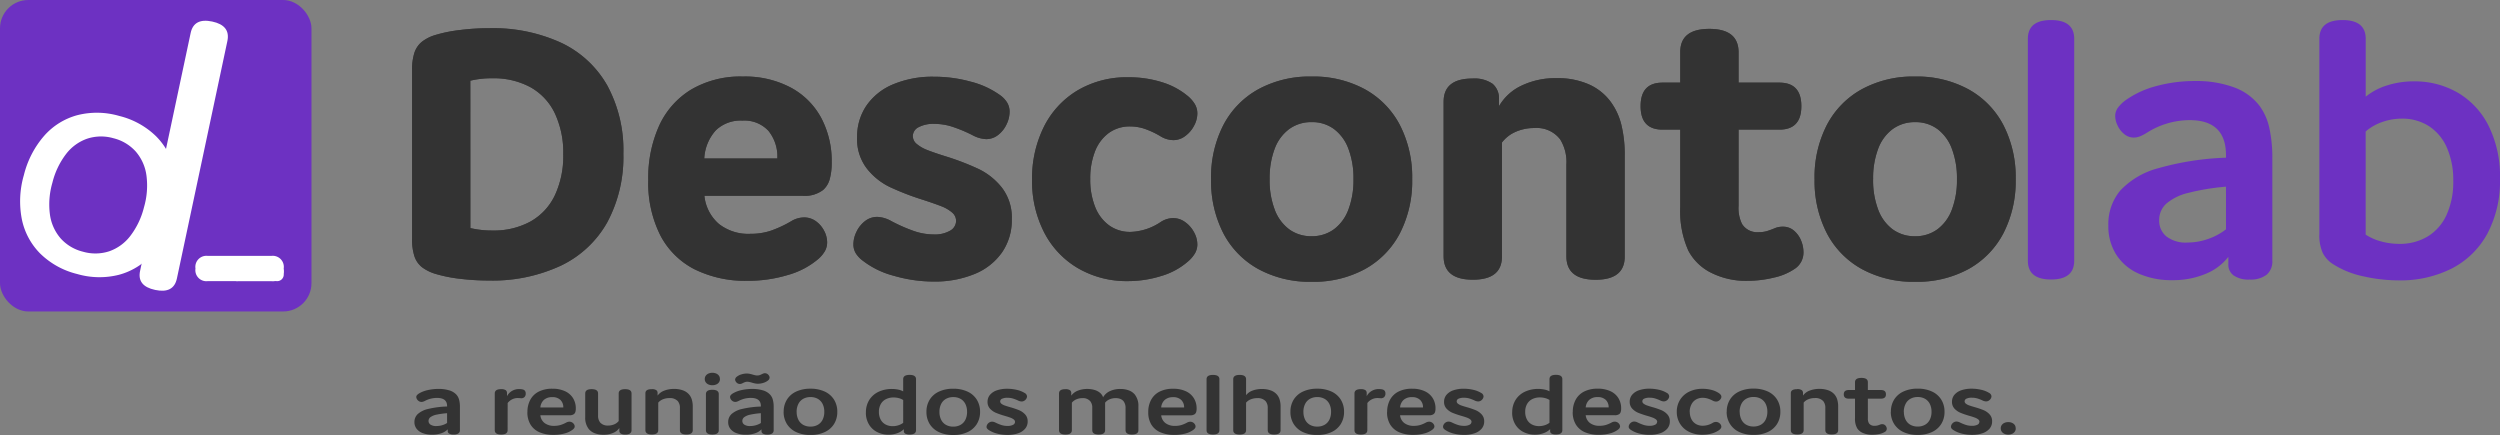
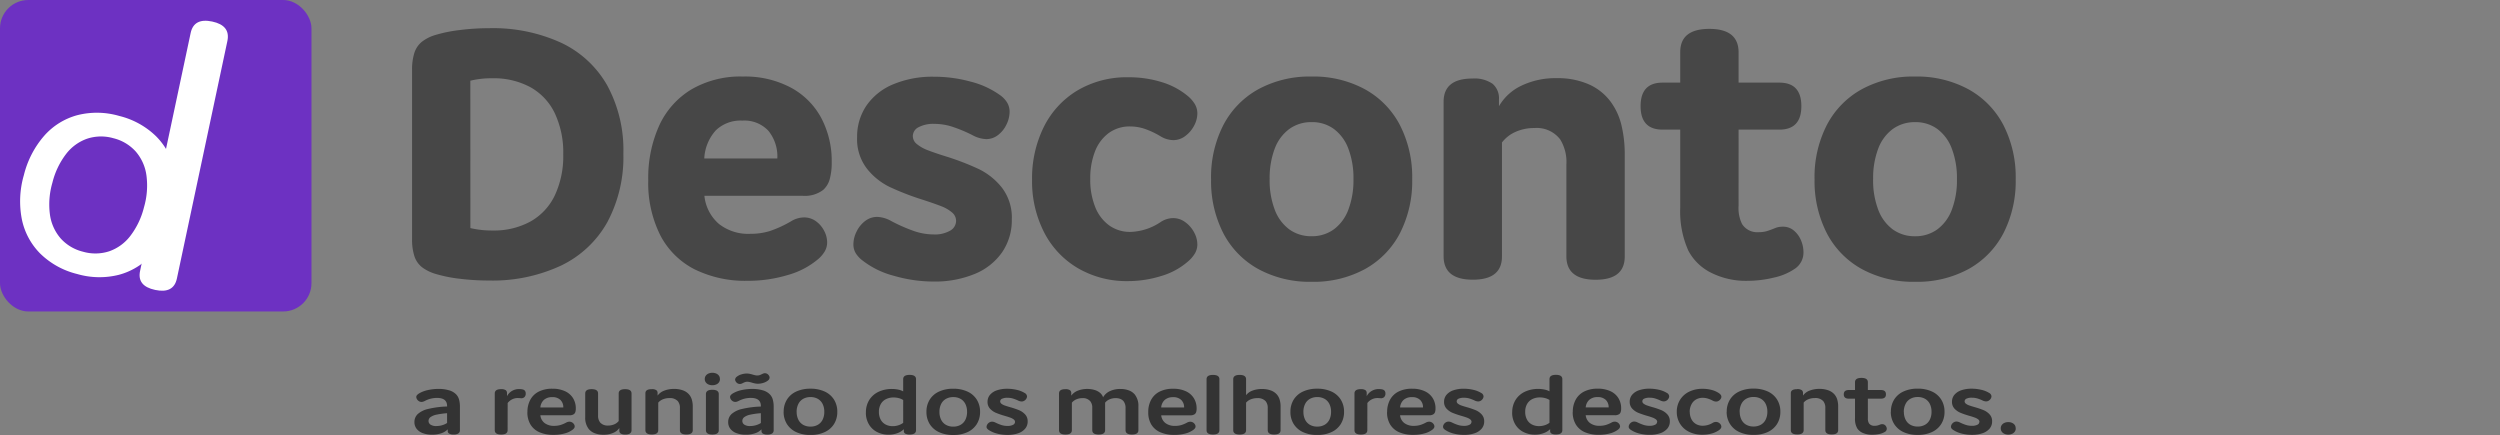
<svg xmlns="http://www.w3.org/2000/svg" width="264.872" height="46.089" viewBox="0 0 264.872 46.089">
  <rect x="0" y="0" width="264.872" height="46.089" fill="#808080" stroke="none" />
  <g id="descontolab1" transform="translate(-224.252 -461)">
    <path id="Caminho_30" data-name="Caminho 30" d="M34.7-127.978a14.619,14.619,0,0,1-1.7,7.262,11.107,11.107,0,0,1-4.906,4.6,17.15,17.15,0,0,1-7.652,1.582,25.009,25.009,0,0,1-3.035-.182,14.88,14.88,0,0,1-2.537-.5,4.535,4.535,0,0,1-1.514-.734,2.49,2.49,0,0,1-.794-1.151,5.752,5.752,0,0,1-.249-1.858v-17.862a5.8,5.8,0,0,1,.242-1.831,2.532,2.532,0,0,1,.774-1.158,4.308,4.308,0,0,1,1.46-.74,14.908,14.908,0,0,1,2.544-.518,24.741,24.741,0,0,1,3.15-.2,17.364,17.364,0,0,1,7.619,1.541,10.985,10.985,0,0,1,4.893,4.53A14.353,14.353,0,0,1,34.7-127.978ZM18.49-120.09a9.909,9.909,0,0,0,2.342.256,8.059,8.059,0,0,0,4.031-.956,6.255,6.255,0,0,0,2.578-2.773,9.812,9.812,0,0,0,.888-4.348,9.739,9.739,0,0,0-.9-4.355,6.222,6.222,0,0,0-2.584-2.753,8.152,8.152,0,0,0-4.031-.942,9.428,9.428,0,0,0-2.329.256Zm18.845-5.1a13.429,13.429,0,0,1,1.158-5.754,8.679,8.679,0,0,1,3.412-3.836,10.315,10.315,0,0,1,5.445-1.366,10.344,10.344,0,0,1,5.129,1.191,7.9,7.9,0,0,1,3.21,3.244,9.751,9.751,0,0,1,1.084,4.624,6.487,6.487,0,0,1-.215,1.824,2.343,2.343,0,0,1-.7,1.137,3.2,3.2,0,0,1-2.127.619H43.285a4.535,4.535,0,0,0,1.528,2.968,5.031,5.031,0,0,0,3.345,1.057,6.848,6.848,0,0,0,2.107-.31,12.227,12.227,0,0,0,2.255-1.05,2.668,2.668,0,0,1,1.306-.377,2.117,2.117,0,0,1,1.272.4,2.836,2.836,0,0,1,.875,1.023,2.629,2.629,0,0,1,.316,1.2,1.883,1.883,0,0,1-.236.942,3.282,3.282,0,0,1-.666.808,8.491,8.491,0,0,1-3.251,1.723,14.542,14.542,0,0,1-4.274.619,12.143,12.143,0,0,1-5.606-1.211,8.389,8.389,0,0,1-3.641-3.607A12.334,12.334,0,0,1,37.336-125.192Zm13.676-2.275a4.308,4.308,0,0,0-.942-2.928,3.476,3.476,0,0,0-2.773-1.084,3.769,3.769,0,0,0-2.8,1.03,4.788,4.788,0,0,0-1.225,2.982Zm18.939,6.609a1.153,1.153,0,0,0-.444-.9,3.885,3.885,0,0,0-1.131-.653q-.687-.269-1.925-.673a28.5,28.5,0,0,1-3.527-1.36,6.954,6.954,0,0,1-2.43-1.959,5.1,5.1,0,0,1-1.03-3.291,5.866,5.866,0,0,1,.983-3.365,6.406,6.406,0,0,1,2.827-2.261,10.773,10.773,0,0,1,4.348-.808,14.524,14.524,0,0,1,3.89.525,9.182,9.182,0,0,1,3.1,1.427,2.717,2.717,0,0,1,.761.808,1.9,1.9,0,0,1,.249.969,3.079,3.079,0,0,1-.316,1.3,3.061,3.061,0,0,1-.888,1.131,2.024,2.024,0,0,1-1.285.451,3.337,3.337,0,0,1-1.44-.417,15.05,15.05,0,0,0-2.268-.936,6.224,6.224,0,0,0-1.757-.262,3.353,3.353,0,0,0-1.7.357,1.063,1.063,0,0,0-.6.936,1.084,1.084,0,0,0,.431.848,3.99,3.99,0,0,0,1.111.633q.68.269,1.878.646a28.02,28.02,0,0,1,3.567,1.366,7.051,7.051,0,0,1,2.457,1.979,5.2,5.2,0,0,1,1.043,3.358,6,6,0,0,1-1.023,3.473,6.541,6.541,0,0,1-2.9,2.3,11.055,11.055,0,0,1-4.395.808,15.063,15.063,0,0,1-4.146-.6A9.152,9.152,0,0,1,60-116.685a2.808,2.808,0,0,1-.707-.787,1.829,1.829,0,0,1-.222-.909,3.052,3.052,0,0,1,.323-1.312,3.1,3.1,0,0,1,.9-1.131,2.089,2.089,0,0,1,1.319-.451,3.274,3.274,0,0,1,1.454.431,17.233,17.233,0,0,0,2.47,1.084,6.466,6.466,0,0,0,2.026.343,3.231,3.231,0,0,0,1.757-.4A1.2,1.2,0,0,0,69.951-120.857Zm14.215-4.429a7.739,7.739,0,0,0,.518,2.948,4.391,4.391,0,0,0,1.481,1.959,3.778,3.778,0,0,0,2.268.693,6.052,6.052,0,0,0,3.217-1.063,2.441,2.441,0,0,1,1.306-.4,2.134,2.134,0,0,1,1.265.424,3.116,3.116,0,0,1,.942,1.077,2.707,2.707,0,0,1,.35,1.286,1.879,1.879,0,0,1-.236.915,3.39,3.39,0,0,1-.734.875,7.525,7.525,0,0,1-2.867,1.561,11.8,11.8,0,0,1-3.513.538,10.264,10.264,0,0,1-5.277-1.353,9.327,9.327,0,0,1-3.6-3.8A11.861,11.861,0,0,1,78-125.232a12.23,12.23,0,0,1,1.232-5.546,9.342,9.342,0,0,1,3.547-3.877,10.256,10.256,0,0,1,5.452-1.413,11.623,11.623,0,0,1,3.459.5,7.9,7.9,0,0,1,2.746,1.434,3.477,3.477,0,0,1,.814.915,1.943,1.943,0,0,1,.262.983,2.769,2.769,0,0,1-.35,1.306,3.189,3.189,0,0,1-.936,1.09,2.065,2.065,0,0,1-1.245.431,2.667,2.667,0,0,1-1.36-.4,9.061,9.061,0,0,0-1.7-.8,4.822,4.822,0,0,0-1.521-.249,3.741,3.741,0,0,0-2.288.707,4.374,4.374,0,0,0-1.454,1.965A7.844,7.844,0,0,0,84.165-125.286Zm12.8.013a12.079,12.079,0,0,1,1.3-5.728,9.179,9.179,0,0,1,3.708-3.8,11.377,11.377,0,0,1,5.64-1.346,11.415,11.415,0,0,1,5.647,1.346,9.168,9.168,0,0,1,3.715,3.8,12.079,12.079,0,0,1,1.3,5.728,12.079,12.079,0,0,1-1.3,5.728,9.179,9.179,0,0,1-3.708,3.8,11.376,11.376,0,0,1-5.64,1.346,11.415,11.415,0,0,1-5.647-1.346,9.168,9.168,0,0,1-3.715-3.8A12.078,12.078,0,0,1,96.967-125.273Zm6.205,0a8.773,8.773,0,0,0,.538,3.224,4.571,4.571,0,0,0,1.541,2.093,3.918,3.918,0,0,0,2.362.727,3.918,3.918,0,0,0,2.362-.727,4.571,4.571,0,0,0,1.541-2.093,8.773,8.773,0,0,0,.538-3.224,8.773,8.773,0,0,0-.538-3.224,4.592,4.592,0,0,0-1.535-2.093,3.888,3.888,0,0,0-2.356-.727,3.947,3.947,0,0,0-2.369.727,4.551,4.551,0,0,0-1.548,2.093A8.773,8.773,0,0,0,103.172-125.273Zm21.483-10.661a3.365,3.365,0,0,1,2.134.552,2.007,2.007,0,0,1,.68,1.656V-133a5.394,5.394,0,0,1,2.4-2.187,8.333,8.333,0,0,1,3.708-.787,8.165,8.165,0,0,1,3.439.666,5.786,5.786,0,0,1,2.322,1.878,6.917,6.917,0,0,1,1.1,2.4,13.192,13.192,0,0,1,.357,3.251v10.7q0,2.463-3.083,2.463t-3.1-2.463v-9.746a4.528,4.528,0,0,0-.66-2.665,3.121,3.121,0,0,0-2.719-1.2,4.82,4.82,0,0,0-1.992.4,3.666,3.666,0,0,0-1.454,1.131v12.074q0,2.463-3.083,2.463t-3.1-2.463v-16.4Q121.613-135.934,124.655-135.934Zm28.2,13.5a3.82,3.82,0,0,0,.363,1.9,1.891,1.891,0,0,0,1.763.876,3.051,3.051,0,0,0,.861-.108,9.652,9.652,0,0,0,.915-.337,2.174,2.174,0,0,1,.808-.135,1.74,1.74,0,0,1,1.151.411,2.673,2.673,0,0,1,.754,1.036,3.23,3.23,0,0,1,.262,1.259,2.059,2.059,0,0,1-.875,1.723,6.227,6.227,0,0,1-2.255.962,11.755,11.755,0,0,1-2.766.343,8.2,8.2,0,0,1-3.931-.876,5.475,5.475,0,0,1-2.369-2.317,10.156,10.156,0,0,1-.861-4.58v-8.245h-1.871q-2.329,0-2.329-2.49t2.329-2.49h1.871v-3.231q0-2.463,3.083-2.463t3.1,2.463v3.231h4.321q2.329,0,2.329,2.49t-2.329,2.49h-4.321Zm8.05-2.837A12.079,12.079,0,0,1,162.2-131a9.179,9.179,0,0,1,3.708-3.8,11.377,11.377,0,0,1,5.64-1.346A11.415,11.415,0,0,1,177.2-134.8a9.168,9.168,0,0,1,3.715,3.8,12.079,12.079,0,0,1,1.3,5.728,12.079,12.079,0,0,1-1.3,5.728,9.179,9.179,0,0,1-3.708,3.8,11.376,11.376,0,0,1-5.64,1.346,11.415,11.415,0,0,1-5.647-1.346,9.168,9.168,0,0,1-3.715-3.8A12.078,12.078,0,0,1,160.905-125.273Zm6.205,0a8.773,8.773,0,0,0,.538,3.224,4.571,4.571,0,0,0,1.541,2.093,3.918,3.918,0,0,0,2.362.727,3.918,3.918,0,0,0,2.362-.727,4.571,4.571,0,0,0,1.541-2.093,8.772,8.772,0,0,0,.538-3.224,8.772,8.772,0,0,0-.538-3.224,4.591,4.591,0,0,0-1.535-2.093,3.888,3.888,0,0,0-2.356-.727,3.947,3.947,0,0,0-2.369.727,4.551,4.551,0,0,0-1.548,2.093A8.773,8.773,0,0,0,167.111-125.273Z" transform="translate(255.598 605.255)" fill="#474747" />
-     <path id="Caminho_45" data-name="Caminho 45" d="M34.7-127.978a14.619,14.619,0,0,1-1.7,7.262,11.107,11.107,0,0,1-4.906,4.6,17.15,17.15,0,0,1-7.652,1.582,25.009,25.009,0,0,1-3.035-.182,14.88,14.88,0,0,1-2.537-.5,4.535,4.535,0,0,1-1.514-.734,2.49,2.49,0,0,1-.794-1.151,5.752,5.752,0,0,1-.249-1.858v-17.862a5.8,5.8,0,0,1,.242-1.831,2.532,2.532,0,0,1,.774-1.158,4.308,4.308,0,0,1,1.46-.74,14.908,14.908,0,0,1,2.544-.518,24.741,24.741,0,0,1,3.15-.2,17.364,17.364,0,0,1,7.619,1.541,10.985,10.985,0,0,1,4.893,4.53A14.353,14.353,0,0,1,34.7-127.978ZM18.49-120.09a9.909,9.909,0,0,0,2.342.256,8.059,8.059,0,0,0,4.031-.956,6.255,6.255,0,0,0,2.578-2.773,9.812,9.812,0,0,0,.888-4.348,9.739,9.739,0,0,0-.9-4.355,6.222,6.222,0,0,0-2.584-2.753,8.152,8.152,0,0,0-4.031-.942,9.428,9.428,0,0,0-2.329.256Zm18.845-5.1a13.429,13.429,0,0,1,1.158-5.754,8.679,8.679,0,0,1,3.412-3.836,10.315,10.315,0,0,1,5.445-1.366,10.344,10.344,0,0,1,5.129,1.191,7.9,7.9,0,0,1,3.21,3.244,9.751,9.751,0,0,1,1.084,4.624,6.487,6.487,0,0,1-.215,1.824,2.343,2.343,0,0,1-.7,1.137,3.2,3.2,0,0,1-2.127.619H43.285a4.535,4.535,0,0,0,1.528,2.968,5.031,5.031,0,0,0,3.345,1.057,6.848,6.848,0,0,0,2.107-.31,12.227,12.227,0,0,0,2.255-1.05,2.668,2.668,0,0,1,1.306-.377,2.117,2.117,0,0,1,1.272.4,2.836,2.836,0,0,1,.875,1.023,2.629,2.629,0,0,1,.316,1.2,1.883,1.883,0,0,1-.236.942,3.282,3.282,0,0,1-.666.808,8.491,8.491,0,0,1-3.251,1.723,14.542,14.542,0,0,1-4.274.619,12.143,12.143,0,0,1-5.606-1.211,8.389,8.389,0,0,1-3.641-3.607A12.334,12.334,0,0,1,37.336-125.192Zm13.676-2.275a4.308,4.308,0,0,0-.942-2.928,3.476,3.476,0,0,0-2.773-1.084,3.769,3.769,0,0,0-2.8,1.03,4.788,4.788,0,0,0-1.225,2.982Zm18.939,6.609a1.153,1.153,0,0,0-.444-.9,3.885,3.885,0,0,0-1.131-.653q-.687-.269-1.925-.673a28.5,28.5,0,0,1-3.527-1.36,6.954,6.954,0,0,1-2.43-1.959,5.1,5.1,0,0,1-1.03-3.291,5.866,5.866,0,0,1,.983-3.365,6.406,6.406,0,0,1,2.827-2.261,10.773,10.773,0,0,1,4.348-.808,14.524,14.524,0,0,1,3.89.525,9.182,9.182,0,0,1,3.1,1.427,2.717,2.717,0,0,1,.761.808,1.9,1.9,0,0,1,.249.969,3.079,3.079,0,0,1-.316,1.3,3.061,3.061,0,0,1-.888,1.131,2.024,2.024,0,0,1-1.285.451,3.337,3.337,0,0,1-1.44-.417,15.05,15.05,0,0,0-2.268-.936,6.224,6.224,0,0,0-1.757-.262,3.353,3.353,0,0,0-1.7.357,1.063,1.063,0,0,0-.6.936,1.084,1.084,0,0,0,.431.848,3.99,3.99,0,0,0,1.111.633q.68.269,1.878.646a28.02,28.02,0,0,1,3.567,1.366,7.051,7.051,0,0,1,2.457,1.979,5.2,5.2,0,0,1,1.043,3.358,6,6,0,0,1-1.023,3.473,6.541,6.541,0,0,1-2.9,2.3,11.055,11.055,0,0,1-4.395.808,15.063,15.063,0,0,1-4.146-.6A9.152,9.152,0,0,1,60-116.685a2.808,2.808,0,0,1-.707-.787,1.829,1.829,0,0,1-.222-.909,3.052,3.052,0,0,1,.323-1.312,3.1,3.1,0,0,1,.9-1.131,2.089,2.089,0,0,1,1.319-.451,3.274,3.274,0,0,1,1.454.431,17.233,17.233,0,0,0,2.47,1.084,6.466,6.466,0,0,0,2.026.343,3.231,3.231,0,0,0,1.757-.4A1.2,1.2,0,0,0,69.951-120.857Zm14.215-4.429a7.739,7.739,0,0,0,.518,2.948,4.391,4.391,0,0,0,1.481,1.959,3.778,3.778,0,0,0,2.268.693,6.052,6.052,0,0,0,3.217-1.063,2.441,2.441,0,0,1,1.306-.4,2.134,2.134,0,0,1,1.265.424,3.116,3.116,0,0,1,.942,1.077,2.707,2.707,0,0,1,.35,1.286,1.879,1.879,0,0,1-.236.915,3.39,3.39,0,0,1-.734.875,7.525,7.525,0,0,1-2.867,1.561,11.8,11.8,0,0,1-3.513.538,10.264,10.264,0,0,1-5.277-1.353,9.327,9.327,0,0,1-3.6-3.8A11.861,11.861,0,0,1,78-125.232a12.23,12.23,0,0,1,1.232-5.546,9.342,9.342,0,0,1,3.547-3.877,10.256,10.256,0,0,1,5.452-1.413,11.623,11.623,0,0,1,3.459.5,7.9,7.9,0,0,1,2.746,1.434,3.477,3.477,0,0,1,.814.915,1.943,1.943,0,0,1,.262.983,2.769,2.769,0,0,1-.35,1.306,3.189,3.189,0,0,1-.936,1.09,2.065,2.065,0,0,1-1.245.431,2.667,2.667,0,0,1-1.36-.4,9.061,9.061,0,0,0-1.7-.8,4.822,4.822,0,0,0-1.521-.249,3.741,3.741,0,0,0-2.288.707,4.374,4.374,0,0,0-1.454,1.965A7.844,7.844,0,0,0,84.165-125.286Zm12.8.013a12.079,12.079,0,0,1,1.3-5.728,9.179,9.179,0,0,1,3.708-3.8,11.377,11.377,0,0,1,5.64-1.346,11.415,11.415,0,0,1,5.647,1.346,9.168,9.168,0,0,1,3.715,3.8,12.079,12.079,0,0,1,1.3,5.728,12.079,12.079,0,0,1-1.3,5.728,9.179,9.179,0,0,1-3.708,3.8,11.376,11.376,0,0,1-5.64,1.346,11.415,11.415,0,0,1-5.647-1.346,9.168,9.168,0,0,1-3.715-3.8A12.078,12.078,0,0,1,96.967-125.273Zm6.205,0a8.773,8.773,0,0,0,.538,3.224,4.571,4.571,0,0,0,1.541,2.093,3.918,3.918,0,0,0,2.362.727,3.918,3.918,0,0,0,2.362-.727,4.571,4.571,0,0,0,1.541-2.093,8.773,8.773,0,0,0,.538-3.224,8.773,8.773,0,0,0-.538-3.224,4.592,4.592,0,0,0-1.535-2.093,3.888,3.888,0,0,0-2.356-.727,3.947,3.947,0,0,0-2.369.727,4.551,4.551,0,0,0-1.548,2.093A8.773,8.773,0,0,0,103.172-125.273Zm21.483-10.661a3.365,3.365,0,0,1,2.134.552,2.007,2.007,0,0,1,.68,1.656V-133a5.394,5.394,0,0,1,2.4-2.187,8.333,8.333,0,0,1,3.708-.787,8.165,8.165,0,0,1,3.439.666,5.786,5.786,0,0,1,2.322,1.878,6.917,6.917,0,0,1,1.1,2.4,13.192,13.192,0,0,1,.357,3.251v10.7q0,2.463-3.083,2.463t-3.1-2.463v-9.746a4.528,4.528,0,0,0-.66-2.665,3.121,3.121,0,0,0-2.719-1.2,4.82,4.82,0,0,0-1.992.4,3.666,3.666,0,0,0-1.454,1.131v12.074q0,2.463-3.083,2.463t-3.1-2.463v-16.4Q121.613-135.934,124.655-135.934Zm28.2,13.5a3.82,3.82,0,0,0,.363,1.9,1.891,1.891,0,0,0,1.763.876,3.051,3.051,0,0,0,.861-.108,9.652,9.652,0,0,0,.915-.337,2.174,2.174,0,0,1,.808-.135,1.74,1.74,0,0,1,1.151.411,2.673,2.673,0,0,1,.754,1.036,3.23,3.23,0,0,1,.262,1.259,2.059,2.059,0,0,1-.875,1.723,6.227,6.227,0,0,1-2.255.962,11.755,11.755,0,0,1-2.766.343,8.2,8.2,0,0,1-3.931-.876,5.475,5.475,0,0,1-2.369-2.317,10.156,10.156,0,0,1-.861-4.58v-8.245h-1.871q-2.329,0-2.329-2.49t2.329-2.49h1.871v-3.231q0-2.463,3.083-2.463t3.1,2.463v3.231h4.321q2.329,0,2.329,2.49t-2.329,2.49h-4.321Zm8.05-2.837A12.079,12.079,0,0,1,162.2-131a9.179,9.179,0,0,1,3.708-3.8,11.377,11.377,0,0,1,5.64-1.346A11.415,11.415,0,0,1,177.2-134.8a9.168,9.168,0,0,1,3.715,3.8,12.079,12.079,0,0,1,1.3,5.728,12.079,12.079,0,0,1-1.3,5.728,9.179,9.179,0,0,1-3.708,3.8,11.376,11.376,0,0,1-5.64,1.346,11.415,11.415,0,0,1-5.647-1.346,9.168,9.168,0,0,1-3.715-3.8A12.078,12.078,0,0,1,160.905-125.273Zm6.205,0a8.773,8.773,0,0,0,.538,3.224,4.571,4.571,0,0,0,1.541,2.093,3.918,3.918,0,0,0,2.362.727,3.918,3.918,0,0,0,2.362-.727,4.571,4.571,0,0,0,1.541-2.093,8.772,8.772,0,0,0,.538-3.224,8.772,8.772,0,0,0-.538-3.224,4.591,4.591,0,0,0-1.535-2.093,3.888,3.888,0,0,0-2.356-.727,3.947,3.947,0,0,0-2.369.727,4.551,4.551,0,0,0-1.548,2.093A8.773,8.773,0,0,0,167.111-125.273Z" transform="translate(255.598 605.255)" fill="#333" />
    <g id="Grupo_12" data-name="Grupo 12" transform="translate(224.252 461)">
      <rect id="Retângulo_5" data-name="Retângulo 5" width="33" height="33" rx="3" transform="translate(0)" fill="#6d31c2" />
    </g>
-     <path id="Caminho_50" data-name="Caminho 50" d="M10.219-67.3a.7.7,0,0,1-.787-.8.7.7,0,0,1,.787-.807h4.046a.7.7,0,0,1,.787.807.7.7,0,0,1-.787.8Z" transform="translate(239.256 558.082)" fill="#fff" />
-     <path id="Caminho_51" data-name="Caminho 51" d="M10.742-66.232a1.167,1.167,0,0,1-1.31-1.331,1.172,1.172,0,0,1,1.31-1.341H17.47a1.172,1.172,0,0,1,1.31,1.341,1.167,1.167,0,0,1-1.31,1.331Z" transform="translate(235.53 557.016)" fill="#fff" />
    <g id="Grupo_13" data-name="Grupo 13" transform="translate(224.542 462.87)">
      <path id="Caminho_40" data-name="Caminho 40" d="M0,1.662Q0,0,1.983,0t2,1.662V27.409q0,1.662-2,1.662T0,27.409Z" transform="translate(20.255 0) rotate(12)" fill="#fff" />
      <path id="Caminho_41" data-name="Caminho 41" d="M0,8.663A9.966,9.966,0,0,1,1,4.091,7.154,7.154,0,0,1,3.834,1.066,8.445,8.445,0,0,1,8.139,0a8.466,8.466,0,0,1,4.316,1.066A7.188,7.188,0,0,1,15.3,4.091a9.921,9.921,0,0,1,1,4.573,9.966,9.966,0,0,1-1,4.573,7.154,7.154,0,0,1-2.838,3.025,8.444,8.444,0,0,1-4.3,1.066,8.466,8.466,0,0,1-4.316-1.066A7.188,7.188,0,0,1,1,13.236,9.921,9.921,0,0,1,0,8.663Zm3.127,0a8.216,8.216,0,0,0,.61,3.3,4.856,4.856,0,0,0,1.746,2.163,4.659,4.659,0,0,0,2.656.76,4.728,4.728,0,0,0,2.672-.755,4.8,4.8,0,0,0,1.751-2.163,8.255,8.255,0,0,0,.61-3.3,8.216,8.216,0,0,0-.61-3.3A4.856,4.856,0,0,0,10.816,3.2a4.659,4.659,0,0,0-2.656-.76A4.728,4.728,0,0,0,5.488,3.2,4.8,4.8,0,0,0,3.737,5.36,8.255,8.255,0,0,0,3.127,8.663Z" transform="matrix(0.966, 0.259, -0.259, 0.966, 4.485, 8.307)" fill="#fff" />
    </g>
    <path id="Caminho_53" data-name="Caminho 53" d="M5.111-44.214q0-.853-1.07-.853a2.729,2.729,0,0,0-1.26.31,1.4,1.4,0,0,1-.2.085.579.579,0,0,1-.183.03.491.491,0,0,1-.28-.085.61.61,0,0,1-.2-.209.478.478,0,0,1-.07-.231.307.307,0,0,1,.081-.2.993.993,0,0,1,.242-.191,3.063,3.063,0,0,1,.9-.338A5.121,5.121,0,0,1,4.2-46.02a3.8,3.8,0,0,1,1.143.153,1.669,1.669,0,0,1,.755.454,1.319,1.319,0,0,1,.284.528,2.808,2.808,0,0,1,.09.765v2.474a.39.39,0,0,1-.17.346.893.893,0,0,1-.5.115.887.887,0,0,1-.465-.1.306.306,0,0,1-.158-.272v-.182a1.623,1.623,0,0,1-.678.417,2.944,2.944,0,0,1-.971.15,2.8,2.8,0,0,1-.985-.159,1.463,1.463,0,0,1-.659-.46,1.125,1.125,0,0,1-.234-.713,1.143,1.143,0,0,1,.35-.85A2.478,2.478,0,0,1,3.114-43.9a9.927,9.927,0,0,1,2-.258Zm0,.768A8.131,8.131,0,0,0,4-43.294a1.68,1.68,0,0,0-.641.26.5.5,0,0,0-.212.408.461.461,0,0,0,.209.39,1.064,1.064,0,0,0,.623.15,2.178,2.178,0,0,0,.6-.085,1.963,1.963,0,0,0,.533-.237Zm6.414,1.8q0,.458-.681.458t-.681-.458v-3.892q0-.458.674-.458a.85.85,0,0,1,.471.1.349.349,0,0,1,.152.31v.337a1.376,1.376,0,0,1,.526-.556,1.472,1.472,0,0,1,.764-.2,1.886,1.886,0,0,1,.222.014.975.975,0,0,1,.2.041.407.407,0,0,1,.2.144.467.467,0,0,1,.071.278.487.487,0,0,1-.134.372.465.465,0,0,1-.332.126,1,1,0,0,1-.117-.009q-.172-.015-.249-.015a1.348,1.348,0,0,0-1.081.528Zm2.1-1.925a2.656,2.656,0,0,1,.31-1.308,2.093,2.093,0,0,1,.9-.862,3.116,3.116,0,0,1,1.43-.3,3.111,3.111,0,0,1,1.348.267,1.932,1.932,0,0,1,.848.741,2.046,2.046,0,0,1,.288,1.084,1.214,1.214,0,0,1-.048.379.459.459,0,0,1-.154.222.782.782,0,0,1-.48.121H14.994a1.184,1.184,0,0,0,.445.82,1.621,1.621,0,0,0,1.028.3,2.314,2.314,0,0,0,.639-.083,3.257,3.257,0,0,0,.636-.269.682.682,0,0,1,.322-.088.565.565,0,0,1,.295.077.6.6,0,0,1,.2.193.423.423,0,0,1,.073.228.32.32,0,0,1-.06.193.841.841,0,0,1-.178.172,2.419,2.419,0,0,1-.863.392,4.443,4.443,0,0,1-1.13.14,3.675,3.675,0,0,1-1.5-.278,2.067,2.067,0,0,1-.954-.818A2.478,2.478,0,0,1,13.62-43.567Zm3.8-.486a1.074,1.074,0,0,0-.3-.791,1.176,1.176,0,0,0-.872-.3,1.28,1.28,0,0,0-.874.284,1.2,1.2,0,0,0-.383.806Zm6.561,2.869a.85.85,0,0,1-.471-.1.349.349,0,0,1-.152-.31v-.276a1.5,1.5,0,0,1-.672.521,2.571,2.571,0,0,1-1.009.187,2.544,2.544,0,0,1-.908-.152,1.543,1.543,0,0,1-.652-.455,1.914,1.914,0,0,1-.374-1.263v-2.5q0-.458.681-.458t.681.458v2.325a1.119,1.119,0,0,0,.227.756,1.053,1.053,0,0,0,.839.316,1.619,1.619,0,0,0,.643-.126,1.181,1.181,0,0,0,.474-.354v-2.917q0-.458.681-.458t.681.458v3.892Q24.65-41.184,23.979-41.184Zm2.806-4.809a.85.85,0,0,1,.471.1.349.349,0,0,1,.152.31v.276a1.5,1.5,0,0,1,.694-.522,2.791,2.791,0,0,1,1.049-.185,2.674,2.674,0,0,1,.94.15,1.563,1.563,0,0,1,.643.427,1.479,1.479,0,0,1,.3.548,2.546,2.546,0,0,1,.1.742v2.5q0,.458-.681.458t-.681-.458v-2.331a1.09,1.09,0,0,0-.223-.744,1.119,1.119,0,0,0-.886-.322,1.81,1.81,0,0,0-.685.126,1.222,1.222,0,0,0-.5.354v2.917q0,.458-.681.458t-.681-.458v-3.892Q26.111-45.993,26.785-45.993Zm5.744.528q0-.459.681-.459t.681.459v3.821q0,.459-.681.459t-.681-.459Zm1.487-1.6a.592.592,0,0,1-.1.34.678.678,0,0,1-.284.234.99.99,0,0,1-.421.085.99.99,0,0,1-.421-.085.678.678,0,0,1-.284-.234.592.592,0,0,1-.1-.34.592.592,0,0,1,.1-.34.678.678,0,0,1,.284-.234.99.99,0,0,1,.421-.085.99.99,0,0,1,.421.085.678.678,0,0,1,.284.234A.592.592,0,0,1,34.016-47.068Zm4.333,2.854q0-.853-1.07-.853a2.729,2.729,0,0,0-1.26.31,1.4,1.4,0,0,1-.2.085.579.579,0,0,1-.183.03.491.491,0,0,1-.28-.085.61.61,0,0,1-.2-.209.478.478,0,0,1-.07-.231.307.307,0,0,1,.081-.2.993.993,0,0,1,.242-.191,3.063,3.063,0,0,1,.9-.338,5.121,5.121,0,0,1,1.126-.12,3.8,3.8,0,0,1,1.143.153,1.669,1.669,0,0,1,.755.454,1.319,1.319,0,0,1,.284.528,2.808,2.808,0,0,1,.09.765v2.474a.39.39,0,0,1-.17.346.893.893,0,0,1-.5.115.887.887,0,0,1-.465-.1.306.306,0,0,1-.158-.272v-.182a1.623,1.623,0,0,1-.678.417,2.944,2.944,0,0,1-.971.15,2.8,2.8,0,0,1-.985-.159,1.463,1.463,0,0,1-.659-.46,1.125,1.125,0,0,1-.234-.713,1.143,1.143,0,0,1,.35-.85,2.478,2.478,0,0,1,1.112-.543,9.927,9.927,0,0,1,2-.258Zm0,.768a8.131,8.131,0,0,0-1.11.152,1.68,1.68,0,0,0-.641.26.5.5,0,0,0-.212.408.461.461,0,0,0,.209.39,1.064,1.064,0,0,0,.623.15,2.178,2.178,0,0,0,.6-.085,1.963,1.963,0,0,0,.533-.237Zm-.352-4a.676.676,0,0,0,.212-.03,2.27,2.27,0,0,0,.264-.115,1.291,1.291,0,0,1,.159-.068.44.44,0,0,1,.141-.023.464.464,0,0,1,.26.074.553.553,0,0,1,.178.184.411.411,0,0,1,.064.206.418.418,0,0,1-.185.317,1.424,1.424,0,0,1-.473.241,1.89,1.89,0,0,1-.573.091,1.552,1.552,0,0,1-.315-.03q-.147-.03-.33-.085-.161-.049-.271-.071a1.1,1.1,0,0,0-.223-.023.676.676,0,0,0-.212.03,2.27,2.27,0,0,0-.264.115,1.293,1.293,0,0,1-.159.068.44.44,0,0,1-.141.023.464.464,0,0,1-.26-.074.553.553,0,0,1-.178-.184A.411.411,0,0,1,35.628-47a.418.418,0,0,1,.185-.317,1.424,1.424,0,0,1,.473-.241,1.89,1.89,0,0,1,.573-.091,1.552,1.552,0,0,1,.315.03q.147.03.33.085.161.049.271.071A1.1,1.1,0,0,0,38-47.444Zm2.769,3.855a2.392,2.392,0,0,1,.346-1.295,2.271,2.271,0,0,1,.989-.856,3.5,3.5,0,0,1,1.5-.3,3.512,3.512,0,0,1,1.507.3,2.283,2.283,0,0,1,.991.856,2.383,2.383,0,0,1,.348,1.295,2.383,2.383,0,0,1-.348,1.295,2.283,2.283,0,0,1-.991.856,3.5,3.5,0,0,1-1.5.3,3.5,3.5,0,0,1-1.506-.3,2.285,2.285,0,0,1-.989-.856A2.383,2.383,0,0,1,40.768-43.589Zm1.377,0a1.826,1.826,0,0,0,.178.832,1.269,1.269,0,0,0,.507.542,1.53,1.53,0,0,0,.777.19,1.538,1.538,0,0,0,.78-.19,1.269,1.269,0,0,0,.507-.542,1.826,1.826,0,0,0,.178-.832,1.826,1.826,0,0,0-.178-.832,1.269,1.269,0,0,0-.507-.542,1.53,1.53,0,0,0-.777-.19,1.54,1.54,0,0,0-.778.19,1.266,1.266,0,0,0-.509.542A1.826,1.826,0,0,0,42.145-43.589Zm7.337.07a2.438,2.438,0,0,1,.355-1.327,2.316,2.316,0,0,1,.982-.865,3.245,3.245,0,0,1,1.421-.3,3.191,3.191,0,0,1,.663.067,1.827,1.827,0,0,1,.527.188v-1.29q0-.458.681-.458t.681.458v5.4q0,.461-.681.461a.931.931,0,0,1-.456-.09.288.288,0,0,1-.156-.266v-.206a1.913,1.913,0,0,1-.705.427,2.672,2.672,0,0,1-.91.153,2.638,2.638,0,0,1-1.211-.278,2.121,2.121,0,0,1-.87-.811A2.4,2.4,0,0,1,49.482-43.519Zm3.949-1.321a1.6,1.6,0,0,0-.465-.2,2.152,2.152,0,0,0-.546-.07,1.773,1.773,0,0,0-.821.181,1.293,1.293,0,0,0-.546.524,1.638,1.638,0,0,0-.194.82,1.7,1.7,0,0,0,.183.812,1.254,1.254,0,0,0,.516.522,1.589,1.589,0,0,0,.769.181,1.942,1.942,0,0,0,.592-.093,1.676,1.676,0,0,0,.511-.26ZM55.9-43.589a2.392,2.392,0,0,1,.346-1.295,2.271,2.271,0,0,1,.989-.856,3.5,3.5,0,0,1,1.5-.3,3.512,3.512,0,0,1,1.507.3,2.283,2.283,0,0,1,.991.856,2.383,2.383,0,0,1,.348,1.295,2.383,2.383,0,0,1-.348,1.295,2.283,2.283,0,0,1-.991.856,3.5,3.5,0,0,1-1.5.3,3.5,3.5,0,0,1-1.506-.3,2.285,2.285,0,0,1-.989-.856A2.383,2.383,0,0,1,55.9-43.589Zm1.377,0a1.826,1.826,0,0,0,.178.832,1.269,1.269,0,0,0,.507.542,1.53,1.53,0,0,0,.777.19,1.538,1.538,0,0,0,.78-.19,1.269,1.269,0,0,0,.507-.542,1.825,1.825,0,0,0,.178-.832,1.825,1.825,0,0,0-.178-.832,1.269,1.269,0,0,0-.507-.542,1.53,1.53,0,0,0-.777-.19,1.54,1.54,0,0,0-.778.19,1.266,1.266,0,0,0-.509.542A1.826,1.826,0,0,0,57.277-43.589Zm8.008,1.066a.325.325,0,0,0-.137-.261,1.274,1.274,0,0,0-.348-.188q-.211-.079-.584-.188a8.893,8.893,0,0,1-.943-.322,1.817,1.817,0,0,1-.634-.44,1.027,1.027,0,0,1-.266-.729,1.121,1.121,0,0,1,.262-.744,1.627,1.627,0,0,1,.733-.477,3.3,3.3,0,0,1,1.086-.164,4.436,4.436,0,0,1,1.011.115,2.707,2.707,0,0,1,.828.325.452.452,0,0,1,.264.364.489.489,0,0,1-.073.243.625.625,0,0,1-.207.214.538.538,0,0,1-.3.087.86.86,0,0,1-.355-.094,3.958,3.958,0,0,0-.612-.234,2,2,0,0,0-.513-.064,1.306,1.306,0,0,0-.586.1.312.312,0,0,0-.2.279.314.314,0,0,0,.134.252,1.2,1.2,0,0,0,.339.181q.205.074.575.181a8.682,8.682,0,0,1,.949.32,1.839,1.839,0,0,1,.645.448,1.053,1.053,0,0,1,.271.747,1.158,1.158,0,0,1-.269.768,1.67,1.67,0,0,1-.755.49,3.42,3.42,0,0,1-1.123.168,4.277,4.277,0,0,1-1.088-.138,2.871,2.871,0,0,1-.886-.381.751.751,0,0,1-.183-.164A.292.292,0,0,1,62.267-42a.493.493,0,0,1,.075-.247.631.631,0,0,1,.211-.216.56.56,0,0,1,.308-.087.826.826,0,0,1,.344.094,4.851,4.851,0,0,0,.683.276,2.059,2.059,0,0,0,.588.082,1.236,1.236,0,0,0,.6-.118A.349.349,0,0,0,65.285-42.523Zm5.334-3.47a.85.85,0,0,1,.471.1.349.349,0,0,1,.152.31v.276a1.522,1.522,0,0,1,.681-.521,2.612,2.612,0,0,1,1.015-.187,2.584,2.584,0,0,1,.8.114,1.571,1.571,0,0,1,.571.313,1.045,1.045,0,0,1,.306.457,1.577,1.577,0,0,1,.714-.651,2.528,2.528,0,0,1,1.114-.232,2.491,2.491,0,0,1,.9.15,1.5,1.5,0,0,1,.625.43,1.933,1.933,0,0,1,.388,1.287v2.5q0,.458-.681.458t-.681-.458v-2.331a1.141,1.141,0,0,0-.209-.735.839.839,0,0,0-.342-.246,1.322,1.322,0,0,0-.5-.085,1.6,1.6,0,0,0-.637.126,1.213,1.213,0,0,0-.476.354v2.917q0,.458-.681.458t-.681-.458v-2.371a1.07,1.07,0,0,0-.212-.7,1.022,1.022,0,0,0-.832-.325,1.6,1.6,0,0,0-.637.126,1.244,1.244,0,0,0-.48.354v2.917q0,.458-.681.458t-.681-.458v-3.892Q69.945-45.993,70.619-45.993ZM79.4-43.567a2.656,2.656,0,0,1,.31-1.308,2.093,2.093,0,0,1,.9-.862,3.116,3.116,0,0,1,1.43-.3,3.111,3.111,0,0,1,1.348.267,1.932,1.932,0,0,1,.848.741,2.046,2.046,0,0,1,.288,1.084,1.214,1.214,0,0,1-.048.379.459.459,0,0,1-.154.222.782.782,0,0,1-.48.121H80.773a1.184,1.184,0,0,0,.445.82,1.621,1.621,0,0,0,1.028.3,2.314,2.314,0,0,0,.639-.083,3.258,3.258,0,0,0,.636-.269.682.682,0,0,1,.322-.088.565.565,0,0,1,.295.077.6.6,0,0,1,.2.193.423.423,0,0,1,.073.228.32.32,0,0,1-.06.193.841.841,0,0,1-.178.172,2.419,2.419,0,0,1-.863.392,4.443,4.443,0,0,1-1.13.14,3.675,3.675,0,0,1-1.5-.278,2.067,2.067,0,0,1-.954-.818A2.478,2.478,0,0,1,79.4-43.567Zm3.8-.486a1.074,1.074,0,0,0-.3-.791,1.176,1.176,0,0,0-.872-.3,1.28,1.28,0,0,0-.874.284,1.2,1.2,0,0,0-.383.806Zm2.377-2.993q0-.458.681-.458t.681.458v5.4q0,.458-.681.458t-.681-.458Zm7.843,5.4q0,.458-.681.458t-.681-.458v-2.331a1.09,1.09,0,0,0-.223-.744,1.119,1.119,0,0,0-.886-.322,1.81,1.81,0,0,0-.685.126,1.222,1.222,0,0,0-.5.354v2.917q0,.458-.681.458t-.681-.458v-5.4q0-.458.681-.458t.681.458v1.691a1.469,1.469,0,0,1,.674-.484,2.765,2.765,0,0,1,1-.172,2.674,2.674,0,0,1,.94.15,1.563,1.563,0,0,1,.643.427,1.479,1.479,0,0,1,.3.548,2.545,2.545,0,0,1,.1.742Zm1.044-1.946a2.392,2.392,0,0,1,.346-1.295,2.271,2.271,0,0,1,.989-.856,3.5,3.5,0,0,1,1.5-.3,3.512,3.512,0,0,1,1.507.3,2.283,2.283,0,0,1,.991.856,2.383,2.383,0,0,1,.348,1.295,2.383,2.383,0,0,1-.348,1.295,2.283,2.283,0,0,1-.991.856,3.5,3.5,0,0,1-1.5.3,3.5,3.5,0,0,1-1.506-.3,2.285,2.285,0,0,1-.989-.856A2.383,2.383,0,0,1,94.462-43.589Zm1.377,0a1.826,1.826,0,0,0,.178.832,1.269,1.269,0,0,0,.507.542,1.53,1.53,0,0,0,.777.19,1.538,1.538,0,0,0,.78-.19,1.269,1.269,0,0,0,.507-.542,1.826,1.826,0,0,0,.178-.832,1.826,1.826,0,0,0-.178-.832,1.269,1.269,0,0,0-.507-.542,1.53,1.53,0,0,0-.777-.19,1.54,1.54,0,0,0-.778.19,1.266,1.266,0,0,0-.509.542A1.826,1.826,0,0,0,95.839-43.589Zm6.769,1.946q0,.458-.681.458t-.681-.458v-3.892q0-.458.674-.458a.85.85,0,0,1,.471.1.349.349,0,0,1,.152.31v.337a1.376,1.376,0,0,1,.526-.556,1.472,1.472,0,0,1,.764-.2,1.886,1.886,0,0,1,.222.014.975.975,0,0,1,.2.041.407.407,0,0,1,.2.144.467.467,0,0,1,.071.278.487.487,0,0,1-.134.372.465.465,0,0,1-.332.126,1,1,0,0,1-.117-.009q-.172-.015-.249-.015a1.348,1.348,0,0,0-1.081.528Zm2.1-1.925a2.656,2.656,0,0,1,.31-1.308,2.093,2.093,0,0,1,.9-.862,3.116,3.116,0,0,1,1.43-.3,3.111,3.111,0,0,1,1.348.267,1.932,1.932,0,0,1,.848.741,2.046,2.046,0,0,1,.288,1.084,1.214,1.214,0,0,1-.048.379.459.459,0,0,1-.154.222.782.782,0,0,1-.48.121h-3.073a1.184,1.184,0,0,0,.445.82,1.621,1.621,0,0,0,1.028.3,2.314,2.314,0,0,0,.639-.083,3.258,3.258,0,0,0,.636-.269.682.682,0,0,1,.322-.088.565.565,0,0,1,.295.077.6.6,0,0,1,.2.193.423.423,0,0,1,.073.228.32.32,0,0,1-.06.193.841.841,0,0,1-.178.172,2.42,2.42,0,0,1-.863.392,4.444,4.444,0,0,1-1.13.14,3.675,3.675,0,0,1-1.5-.278,2.067,2.067,0,0,1-.954-.818A2.478,2.478,0,0,1,104.7-43.567Zm3.8-.486a1.074,1.074,0,0,0-.3-.791,1.176,1.176,0,0,0-.872-.3,1.28,1.28,0,0,0-.874.284,1.2,1.2,0,0,0-.383.806Zm5.143,1.53a.325.325,0,0,0-.137-.261,1.274,1.274,0,0,0-.348-.188q-.211-.079-.584-.188a8.893,8.893,0,0,1-.943-.322,1.817,1.817,0,0,1-.634-.44,1.027,1.027,0,0,1-.266-.729,1.121,1.121,0,0,1,.262-.744,1.627,1.627,0,0,1,.733-.477,3.3,3.3,0,0,1,1.086-.164,4.436,4.436,0,0,1,1.011.115,2.707,2.707,0,0,1,.828.325.452.452,0,0,1,.264.364.489.489,0,0,1-.073.243.625.625,0,0,1-.207.214.538.538,0,0,1-.3.087.86.86,0,0,1-.355-.094,3.957,3.957,0,0,0-.612-.234,2,2,0,0,0-.513-.064,1.306,1.306,0,0,0-.586.1.312.312,0,0,0-.2.279.314.314,0,0,0,.134.252,1.2,1.2,0,0,0,.339.181q.205.074.575.181a8.682,8.682,0,0,1,.949.32,1.839,1.839,0,0,1,.645.448,1.053,1.053,0,0,1,.271.747,1.158,1.158,0,0,1-.269.768,1.67,1.67,0,0,1-.755.49,3.42,3.42,0,0,1-1.123.168,4.277,4.277,0,0,1-1.088-.138,2.871,2.871,0,0,1-.886-.381.751.751,0,0,1-.183-.164.292.292,0,0,1-.055-.176.493.493,0,0,1,.075-.247.632.632,0,0,1,.211-.216.56.56,0,0,1,.308-.087.826.826,0,0,1,.344.094,4.851,4.851,0,0,0,.683.276,2.059,2.059,0,0,0,.588.082,1.236,1.236,0,0,0,.6-.118A.349.349,0,0,0,113.646-42.523Zm4.308-1a2.438,2.438,0,0,1,.355-1.327,2.316,2.316,0,0,1,.982-.865,3.245,3.245,0,0,1,1.421-.3,3.191,3.191,0,0,1,.663.067,1.827,1.827,0,0,1,.528.188v-1.29q0-.458.681-.458t.681.458v5.4q0,.461-.681.461a.931.931,0,0,1-.456-.09.288.288,0,0,1-.156-.266v-.206a1.912,1.912,0,0,1-.705.427,2.672,2.672,0,0,1-.91.153,2.638,2.638,0,0,1-1.211-.278,2.121,2.121,0,0,1-.87-.811A2.4,2.4,0,0,1,117.954-43.519Zm3.949-1.321a1.6,1.6,0,0,0-.465-.2,2.152,2.152,0,0,0-.546-.07,1.773,1.773,0,0,0-.821.181,1.293,1.293,0,0,0-.546.524,1.638,1.638,0,0,0-.194.82,1.7,1.7,0,0,0,.183.812,1.254,1.254,0,0,0,.516.522,1.589,1.589,0,0,0,.769.181,1.942,1.942,0,0,0,.592-.093,1.676,1.676,0,0,0,.511-.26Zm2.469,1.272a2.656,2.656,0,0,1,.31-1.308,2.093,2.093,0,0,1,.9-.862,3.116,3.116,0,0,1,1.43-.3,3.111,3.111,0,0,1,1.348.267,1.932,1.932,0,0,1,.848.741,2.046,2.046,0,0,1,.288,1.084,1.214,1.214,0,0,1-.048.379.459.459,0,0,1-.154.222.782.782,0,0,1-.48.121h-3.073a1.184,1.184,0,0,0,.445.82,1.621,1.621,0,0,0,1.028.3,2.314,2.314,0,0,0,.639-.083,3.257,3.257,0,0,0,.636-.269.682.682,0,0,1,.322-.088.565.565,0,0,1,.295.077.6.6,0,0,1,.2.193.423.423,0,0,1,.073.228.32.32,0,0,1-.06.193.841.841,0,0,1-.178.172,2.42,2.42,0,0,1-.863.392,4.443,4.443,0,0,1-1.13.14,3.675,3.675,0,0,1-1.5-.278,2.067,2.067,0,0,1-.954-.818A2.478,2.478,0,0,1,124.371-43.567Zm3.8-.486a1.074,1.074,0,0,0-.3-.791,1.176,1.176,0,0,0-.872-.3,1.28,1.28,0,0,0-.874.284,1.2,1.2,0,0,0-.383.806Zm5.143,1.53a.325.325,0,0,0-.137-.261,1.274,1.274,0,0,0-.348-.188q-.211-.079-.584-.188a8.893,8.893,0,0,1-.943-.322,1.817,1.817,0,0,1-.634-.44,1.027,1.027,0,0,1-.266-.729,1.121,1.121,0,0,1,.262-.744,1.626,1.626,0,0,1,.733-.477,3.3,3.3,0,0,1,1.086-.164,4.436,4.436,0,0,1,1.011.115,2.707,2.707,0,0,1,.828.325.452.452,0,0,1,.264.364.489.489,0,0,1-.073.243.625.625,0,0,1-.207.214.538.538,0,0,1-.3.087.86.86,0,0,1-.355-.094,3.958,3.958,0,0,0-.612-.234,2,2,0,0,0-.513-.064,1.306,1.306,0,0,0-.586.1.312.312,0,0,0-.2.279.314.314,0,0,0,.134.252,1.2,1.2,0,0,0,.339.181q.205.074.575.181a8.682,8.682,0,0,1,.949.32,1.839,1.839,0,0,1,.645.448,1.053,1.053,0,0,1,.271.747,1.158,1.158,0,0,1-.269.768,1.67,1.67,0,0,1-.755.49,3.42,3.42,0,0,1-1.123.168,4.277,4.277,0,0,1-1.088-.138,2.87,2.87,0,0,1-.886-.381.752.752,0,0,1-.183-.164.292.292,0,0,1-.055-.176.493.493,0,0,1,.075-.247.632.632,0,0,1,.211-.216.56.56,0,0,1,.308-.087.826.826,0,0,1,.344.094,4.851,4.851,0,0,0,.683.276,2.059,2.059,0,0,0,.588.082,1.236,1.236,0,0,0,.6-.118A.349.349,0,0,0,133.313-42.523Zm3.451-1.069a1.719,1.719,0,0,0,.165.765,1.238,1.238,0,0,0,.478.527,1.4,1.4,0,0,0,.742.19,2.082,2.082,0,0,0,1.055-.31.647.647,0,0,1,.33-.094.573.573,0,0,1,.288.076.6.6,0,0,1,.211.193.425.425,0,0,1,.077.235.329.329,0,0,1-.068.194.929.929,0,0,1-.218.2,2.474,2.474,0,0,1-.755.335,3.606,3.606,0,0,1-.96.123,3.116,3.116,0,0,1-1.438-.316,2.307,2.307,0,0,1-.951-.868,2.362,2.362,0,0,1-.333-1.245,2.374,2.374,0,0,1,.332-1.243,2.307,2.307,0,0,1,.952-.873,3.14,3.14,0,0,1,1.452-.319,3.682,3.682,0,0,1,.949.117,2.472,2.472,0,0,1,.744.32.868.868,0,0,1,.227.2.338.338,0,0,1,.07.2.432.432,0,0,1-.079.238.632.632,0,0,1-.209.2.532.532,0,0,1-.277.077.757.757,0,0,1-.344-.094,3.256,3.256,0,0,0-.555-.231,1.773,1.773,0,0,0-.5-.073,1.393,1.393,0,0,0-.744.191,1.241,1.241,0,0,0-.474.527A1.711,1.711,0,0,0,136.764-43.592Zm3.916,0a2.392,2.392,0,0,1,.346-1.295,2.271,2.271,0,0,1,.989-.856,3.5,3.5,0,0,1,1.5-.3,3.512,3.512,0,0,1,1.507.3,2.283,2.283,0,0,1,.991.856,2.383,2.383,0,0,1,.348,1.295,2.383,2.383,0,0,1-.348,1.295,2.283,2.283,0,0,1-.991.856,3.5,3.5,0,0,1-1.5.3,3.5,3.5,0,0,1-1.506-.3,2.285,2.285,0,0,1-.989-.856A2.383,2.383,0,0,1,140.68-43.589Zm1.377,0a1.826,1.826,0,0,0,.178.832,1.269,1.269,0,0,0,.507.542,1.53,1.53,0,0,0,.777.19,1.538,1.538,0,0,0,.78-.19,1.269,1.269,0,0,0,.507-.542,1.825,1.825,0,0,0,.178-.832,1.825,1.825,0,0,0-.178-.832,1.269,1.269,0,0,0-.507-.542,1.53,1.53,0,0,0-.777-.19,1.54,1.54,0,0,0-.778.19,1.266,1.266,0,0,0-.509.542A1.826,1.826,0,0,0,142.057-43.589Zm6.081-2.4a.85.85,0,0,1,.471.1.349.349,0,0,1,.152.31v.276a1.5,1.5,0,0,1,.694-.522,2.791,2.791,0,0,1,1.049-.185,2.674,2.674,0,0,1,.94.15,1.563,1.563,0,0,1,.643.427,1.479,1.479,0,0,1,.3.548,2.546,2.546,0,0,1,.1.742v2.5q0,.458-.681.458t-.681-.458v-2.331a1.09,1.09,0,0,0-.223-.744,1.119,1.119,0,0,0-.886-.322,1.81,1.81,0,0,0-.685.126,1.222,1.222,0,0,0-.5.354v2.917q0,.458-.681.458t-.681-.458v-3.892Q147.464-45.993,148.138-45.993Zm7.495,3.086a.982.982,0,0,0,.117.541.684.684,0,0,0,.608.261,1.166,1.166,0,0,0,.306-.036,2.067,2.067,0,0,0,.28-.1.544.544,0,0,1,.209-.036.446.446,0,0,1,.256.074.5.5,0,0,1,.169.19.5.5,0,0,1,.059.228.389.389,0,0,1-.212.334,1.786,1.786,0,0,1-.586.217,3.5,3.5,0,0,1-.725.077,2.453,2.453,0,0,1-.993-.182,1.33,1.33,0,0,1-.608-.486,1.937,1.937,0,0,1-.242-1.054v-2.1h-.659q-.531,0-.531-.458t.531-.458h.659v-.826q0-.458.681-.458t.681.458v.826h1.385q.531,0,.531.458t-.531.458h-1.385Zm2.44-.682a2.392,2.392,0,0,1,.346-1.295,2.271,2.271,0,0,1,.989-.856,3.5,3.5,0,0,1,1.5-.3,3.512,3.512,0,0,1,1.507.3,2.283,2.283,0,0,1,.991.856,2.383,2.383,0,0,1,.348,1.295,2.383,2.383,0,0,1-.348,1.295,2.283,2.283,0,0,1-.991.856,3.5,3.5,0,0,1-1.5.3,3.5,3.5,0,0,1-1.506-.3,2.285,2.285,0,0,1-.989-.856A2.383,2.383,0,0,1,158.072-43.589Zm1.377,0a1.826,1.826,0,0,0,.178.832,1.269,1.269,0,0,0,.507.542,1.53,1.53,0,0,0,.777.19,1.538,1.538,0,0,0,.78-.19,1.269,1.269,0,0,0,.507-.542,1.825,1.825,0,0,0,.178-.832,1.825,1.825,0,0,0-.178-.832,1.269,1.269,0,0,0-.507-.542,1.53,1.53,0,0,0-.777-.19,1.54,1.54,0,0,0-.778.19,1.266,1.266,0,0,0-.509.542A1.826,1.826,0,0,0,159.45-43.589Zm8.008,1.066a.325.325,0,0,0-.137-.261,1.274,1.274,0,0,0-.348-.188q-.211-.079-.584-.188a8.893,8.893,0,0,1-.943-.322,1.817,1.817,0,0,1-.634-.44,1.027,1.027,0,0,1-.266-.729,1.121,1.121,0,0,1,.262-.744,1.626,1.626,0,0,1,.733-.477,3.3,3.3,0,0,1,1.086-.164,4.436,4.436,0,0,1,1.011.115,2.707,2.707,0,0,1,.828.325.452.452,0,0,1,.264.364.489.489,0,0,1-.073.243.625.625,0,0,1-.207.214.538.538,0,0,1-.3.087.86.86,0,0,1-.355-.094,3.957,3.957,0,0,0-.612-.234,2,2,0,0,0-.513-.064,1.306,1.306,0,0,0-.586.1.312.312,0,0,0-.2.279.314.314,0,0,0,.134.252,1.2,1.2,0,0,0,.339.181q.205.074.575.181a8.684,8.684,0,0,1,.949.32,1.839,1.839,0,0,1,.645.448,1.053,1.053,0,0,1,.271.747,1.158,1.158,0,0,1-.269.768,1.67,1.67,0,0,1-.755.49,3.42,3.42,0,0,1-1.123.168,4.277,4.277,0,0,1-1.088-.138,2.871,2.871,0,0,1-.886-.381.752.752,0,0,1-.183-.164.292.292,0,0,1-.055-.176.493.493,0,0,1,.075-.247.632.632,0,0,1,.211-.216.56.56,0,0,1,.308-.087.826.826,0,0,1,.344.094,4.85,4.85,0,0,0,.683.276,2.059,2.059,0,0,0,.588.082,1.236,1.236,0,0,0,.6-.118A.349.349,0,0,0,167.457-42.523Zm3.846.689a.592.592,0,0,1-.1.342.688.688,0,0,1-.284.235.96.96,0,0,1-.412.085.96.96,0,0,1-.412-.085.688.688,0,0,1-.284-.235.592.592,0,0,1-.1-.342.592.592,0,0,1,.1-.342.688.688,0,0,1,.284-.235.96.96,0,0,1,.412-.085.96.96,0,0,1,.412.085.688.688,0,0,1,.284.235A.592.592,0,0,1,171.3-41.834Z" transform="translate(266.508 548.225)" fill="#333" />
-     <path id="Caminho_54" data-name="Caminho 54" d="M14.991-153.494q0-1.994,2.456-1.994t2.456,1.994v23.5Q19.9-128,17.447-128t-2.456-1.994Zm20.991,12.318q0-3.71-3.855-3.71a8.514,8.514,0,0,0-4.542,1.347,4.637,4.637,0,0,1-.713.37,1.766,1.766,0,0,1-.66.132,1.565,1.565,0,0,1-1.01-.37,2.523,2.523,0,0,1-.706-.911,2.4,2.4,0,0,1-.251-1,1.5,1.5,0,0,1,.29-.885,3.791,3.791,0,0,1,.871-.832,9.967,9.967,0,0,1,3.241-1.472,15.434,15.434,0,0,1,4.06-.521,11.516,11.516,0,0,1,4.119.667,5.947,5.947,0,0,1,2.72,1.974,6.184,6.184,0,0,1,1.023,2.3,14.615,14.615,0,0,1,.323,3.327v10.76a1.83,1.83,0,0,1-.614,1.505,2.792,2.792,0,0,1-1.8.5,2.755,2.755,0,0,1-1.677-.429,1.4,1.4,0,0,1-.568-1.182v-.792a5.812,5.812,0,0,1-2.442,1.815,8.964,8.964,0,0,1-3.5.654,8.537,8.537,0,0,1-3.551-.693,5.4,5.4,0,0,1-2.376-2,5.589,5.589,0,0,1-.845-3.1,5.53,5.53,0,0,1,1.261-3.7,8.468,8.468,0,0,1,4.007-2.363,30.038,30.038,0,0,1,7.2-1.122Zm0,3.34a24.614,24.614,0,0,0-4,.66,5.545,5.545,0,0,0-2.31,1.129,2.313,2.313,0,0,0-.766,1.776,2.141,2.141,0,0,0,.753,1.7,3.341,3.341,0,0,0,2.244.654,6.606,6.606,0,0,0,2.159-.37,6.549,6.549,0,0,0,1.921-1.03Zm29.032-.852a11.869,11.869,0,0,1-1.347,5.846,8.932,8.932,0,0,1-3.769,3.679,12.014,12.014,0,0,1-5.6,1.255,16.9,16.9,0,0,1-3.769-.429,9.625,9.625,0,0,1-3.136-1.248,3.115,3.115,0,0,1-1.155-1.221,4.548,4.548,0,0,1-.363-2.013v-20.675q0-1.994,2.456-1.994t2.456,1.989v6.13a6.713,6.713,0,0,1,2.264-1.195,9.274,9.274,0,0,1,2.845-.429,9.092,9.092,0,0,1,4.647,1.2,8.419,8.419,0,0,1,3.274,3.534A12.019,12.019,0,0,1,65.014-138.688Zm-14.232,5.934a5.7,5.7,0,0,0,1.663.727,7.269,7.269,0,0,0,1.888.251,5.706,5.706,0,0,0,3.023-.786,5.164,5.164,0,0,0,2-2.293,8.371,8.371,0,0,0,.706-3.581,8.488,8.488,0,0,0-.68-3.542,5.145,5.145,0,0,0-1.914-2.28,5.2,5.2,0,0,0-2.858-.786,6.226,6.226,0,0,0-2.053.35,5.388,5.388,0,0,0-1.776,1.011Z" transform="translate(424.11 618.613)" fill="#6d31c2" />
  </g>
</svg>